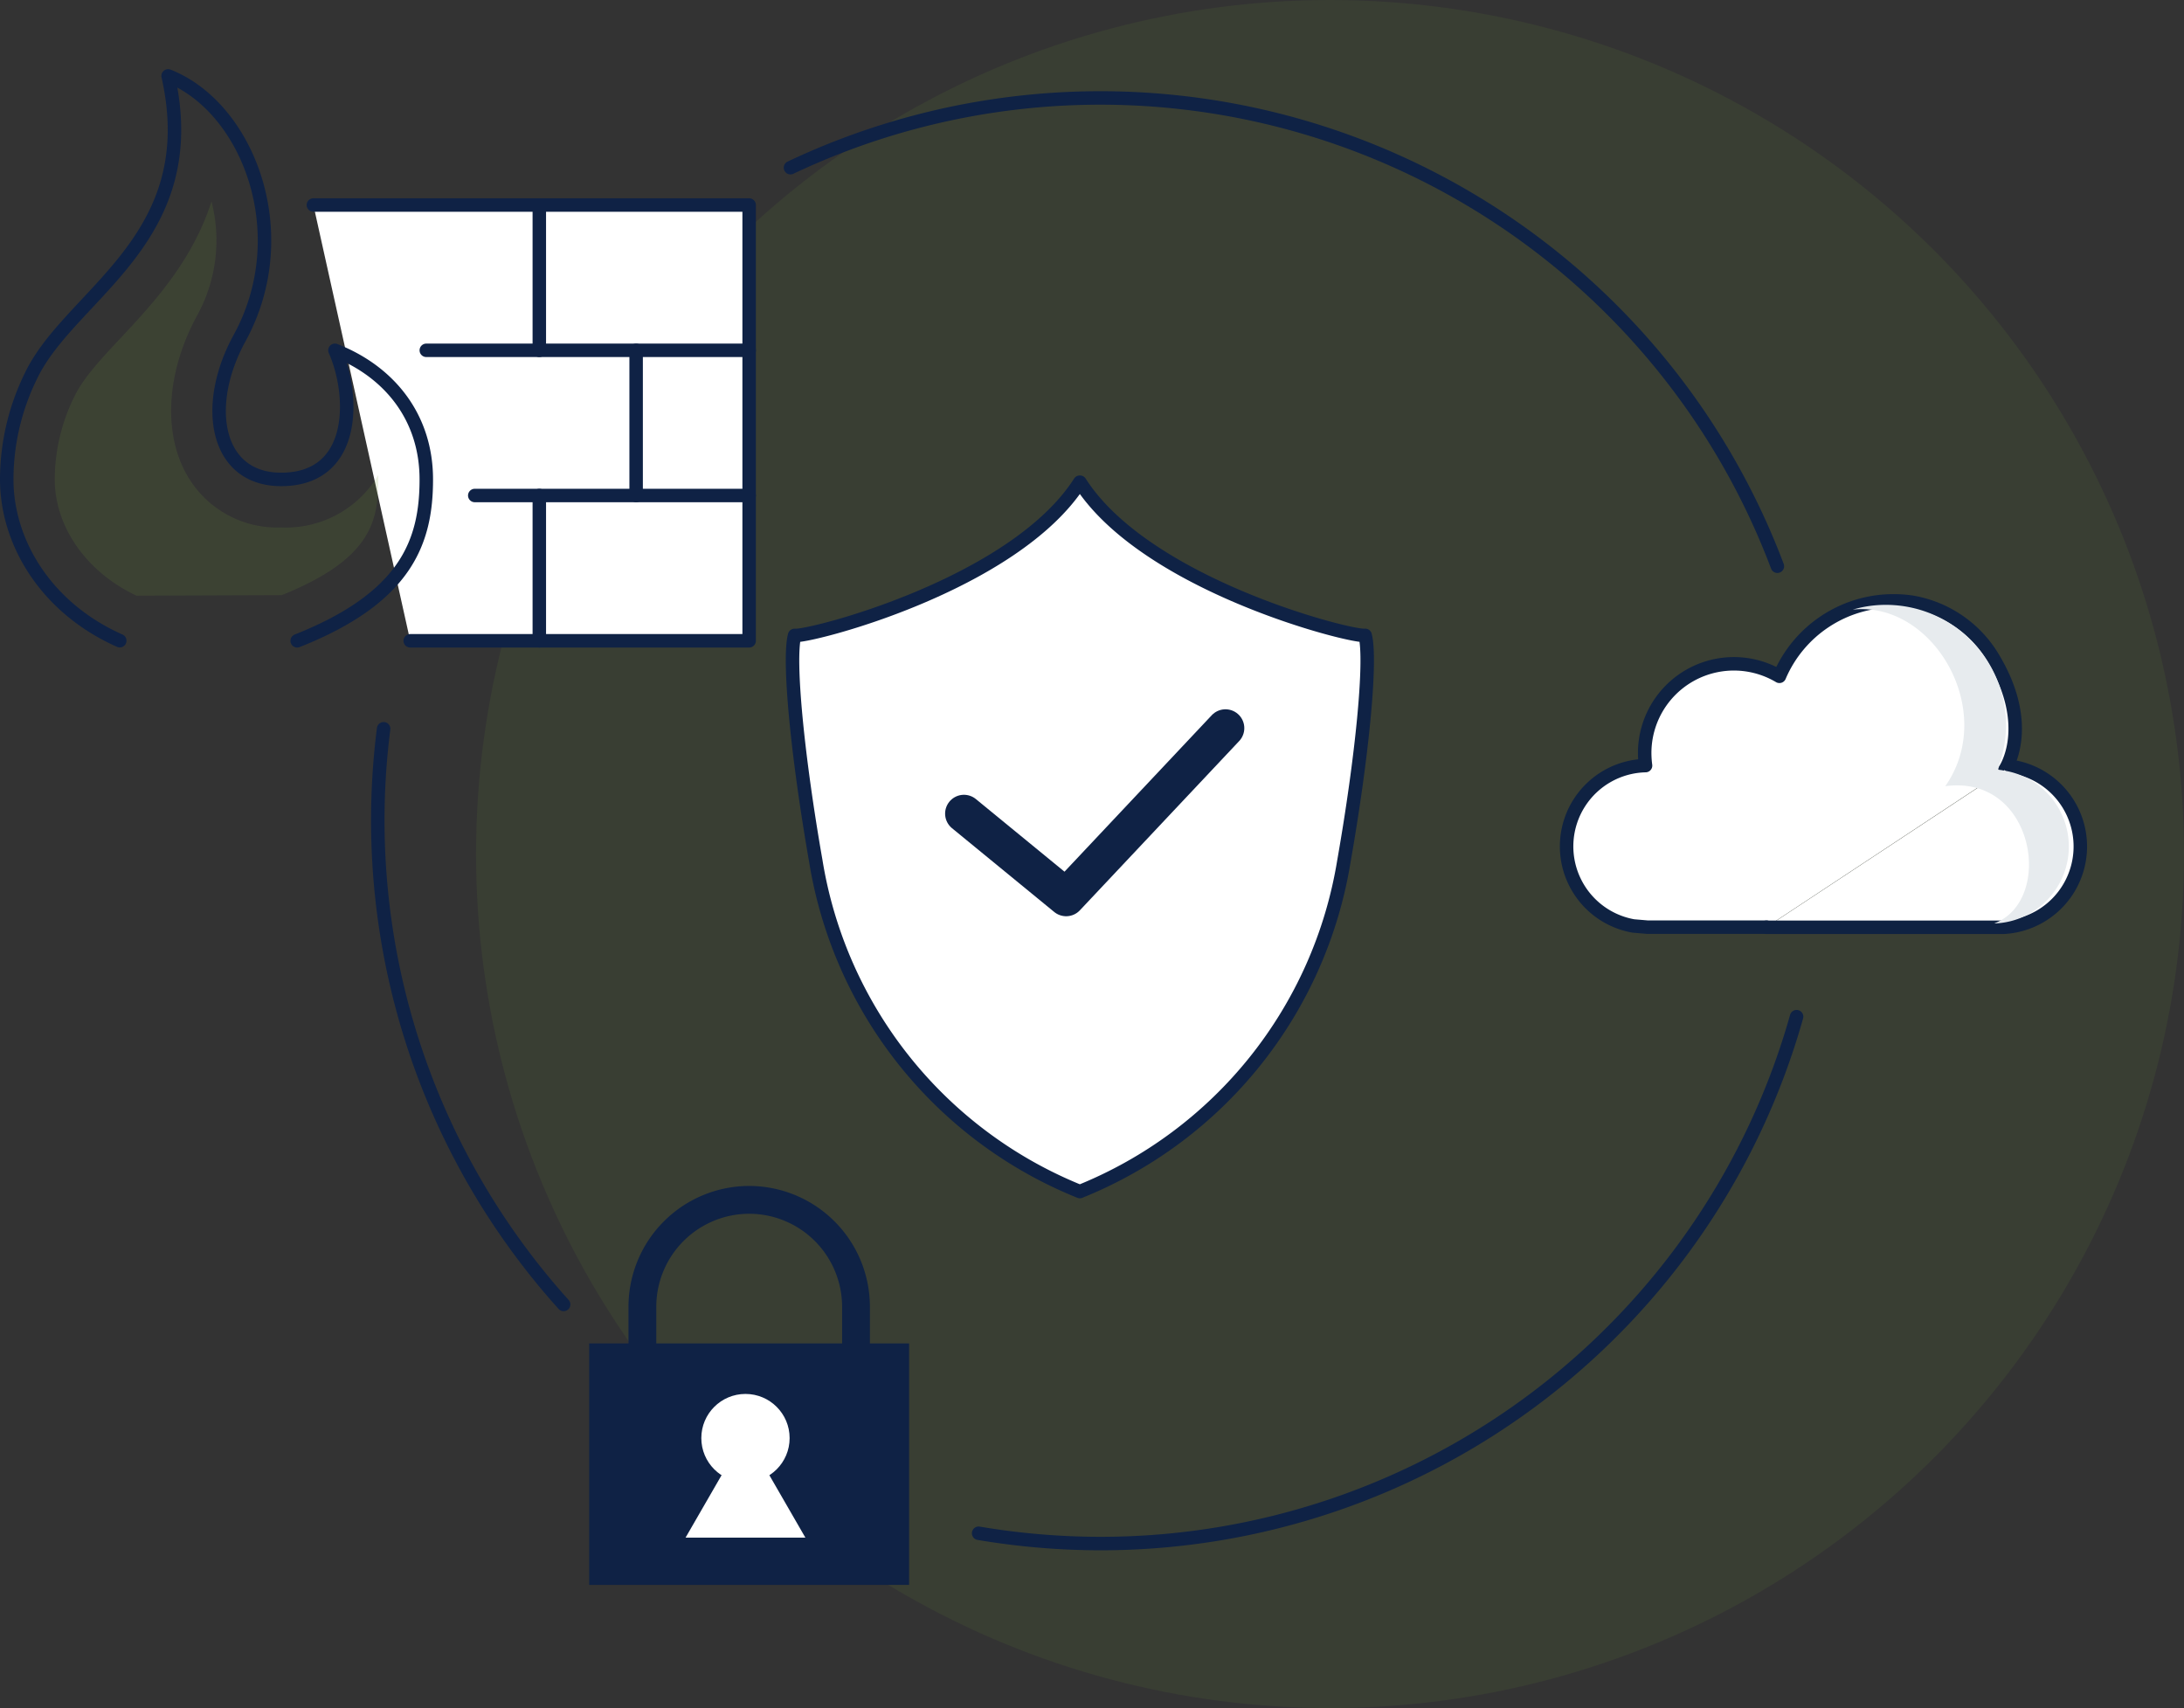
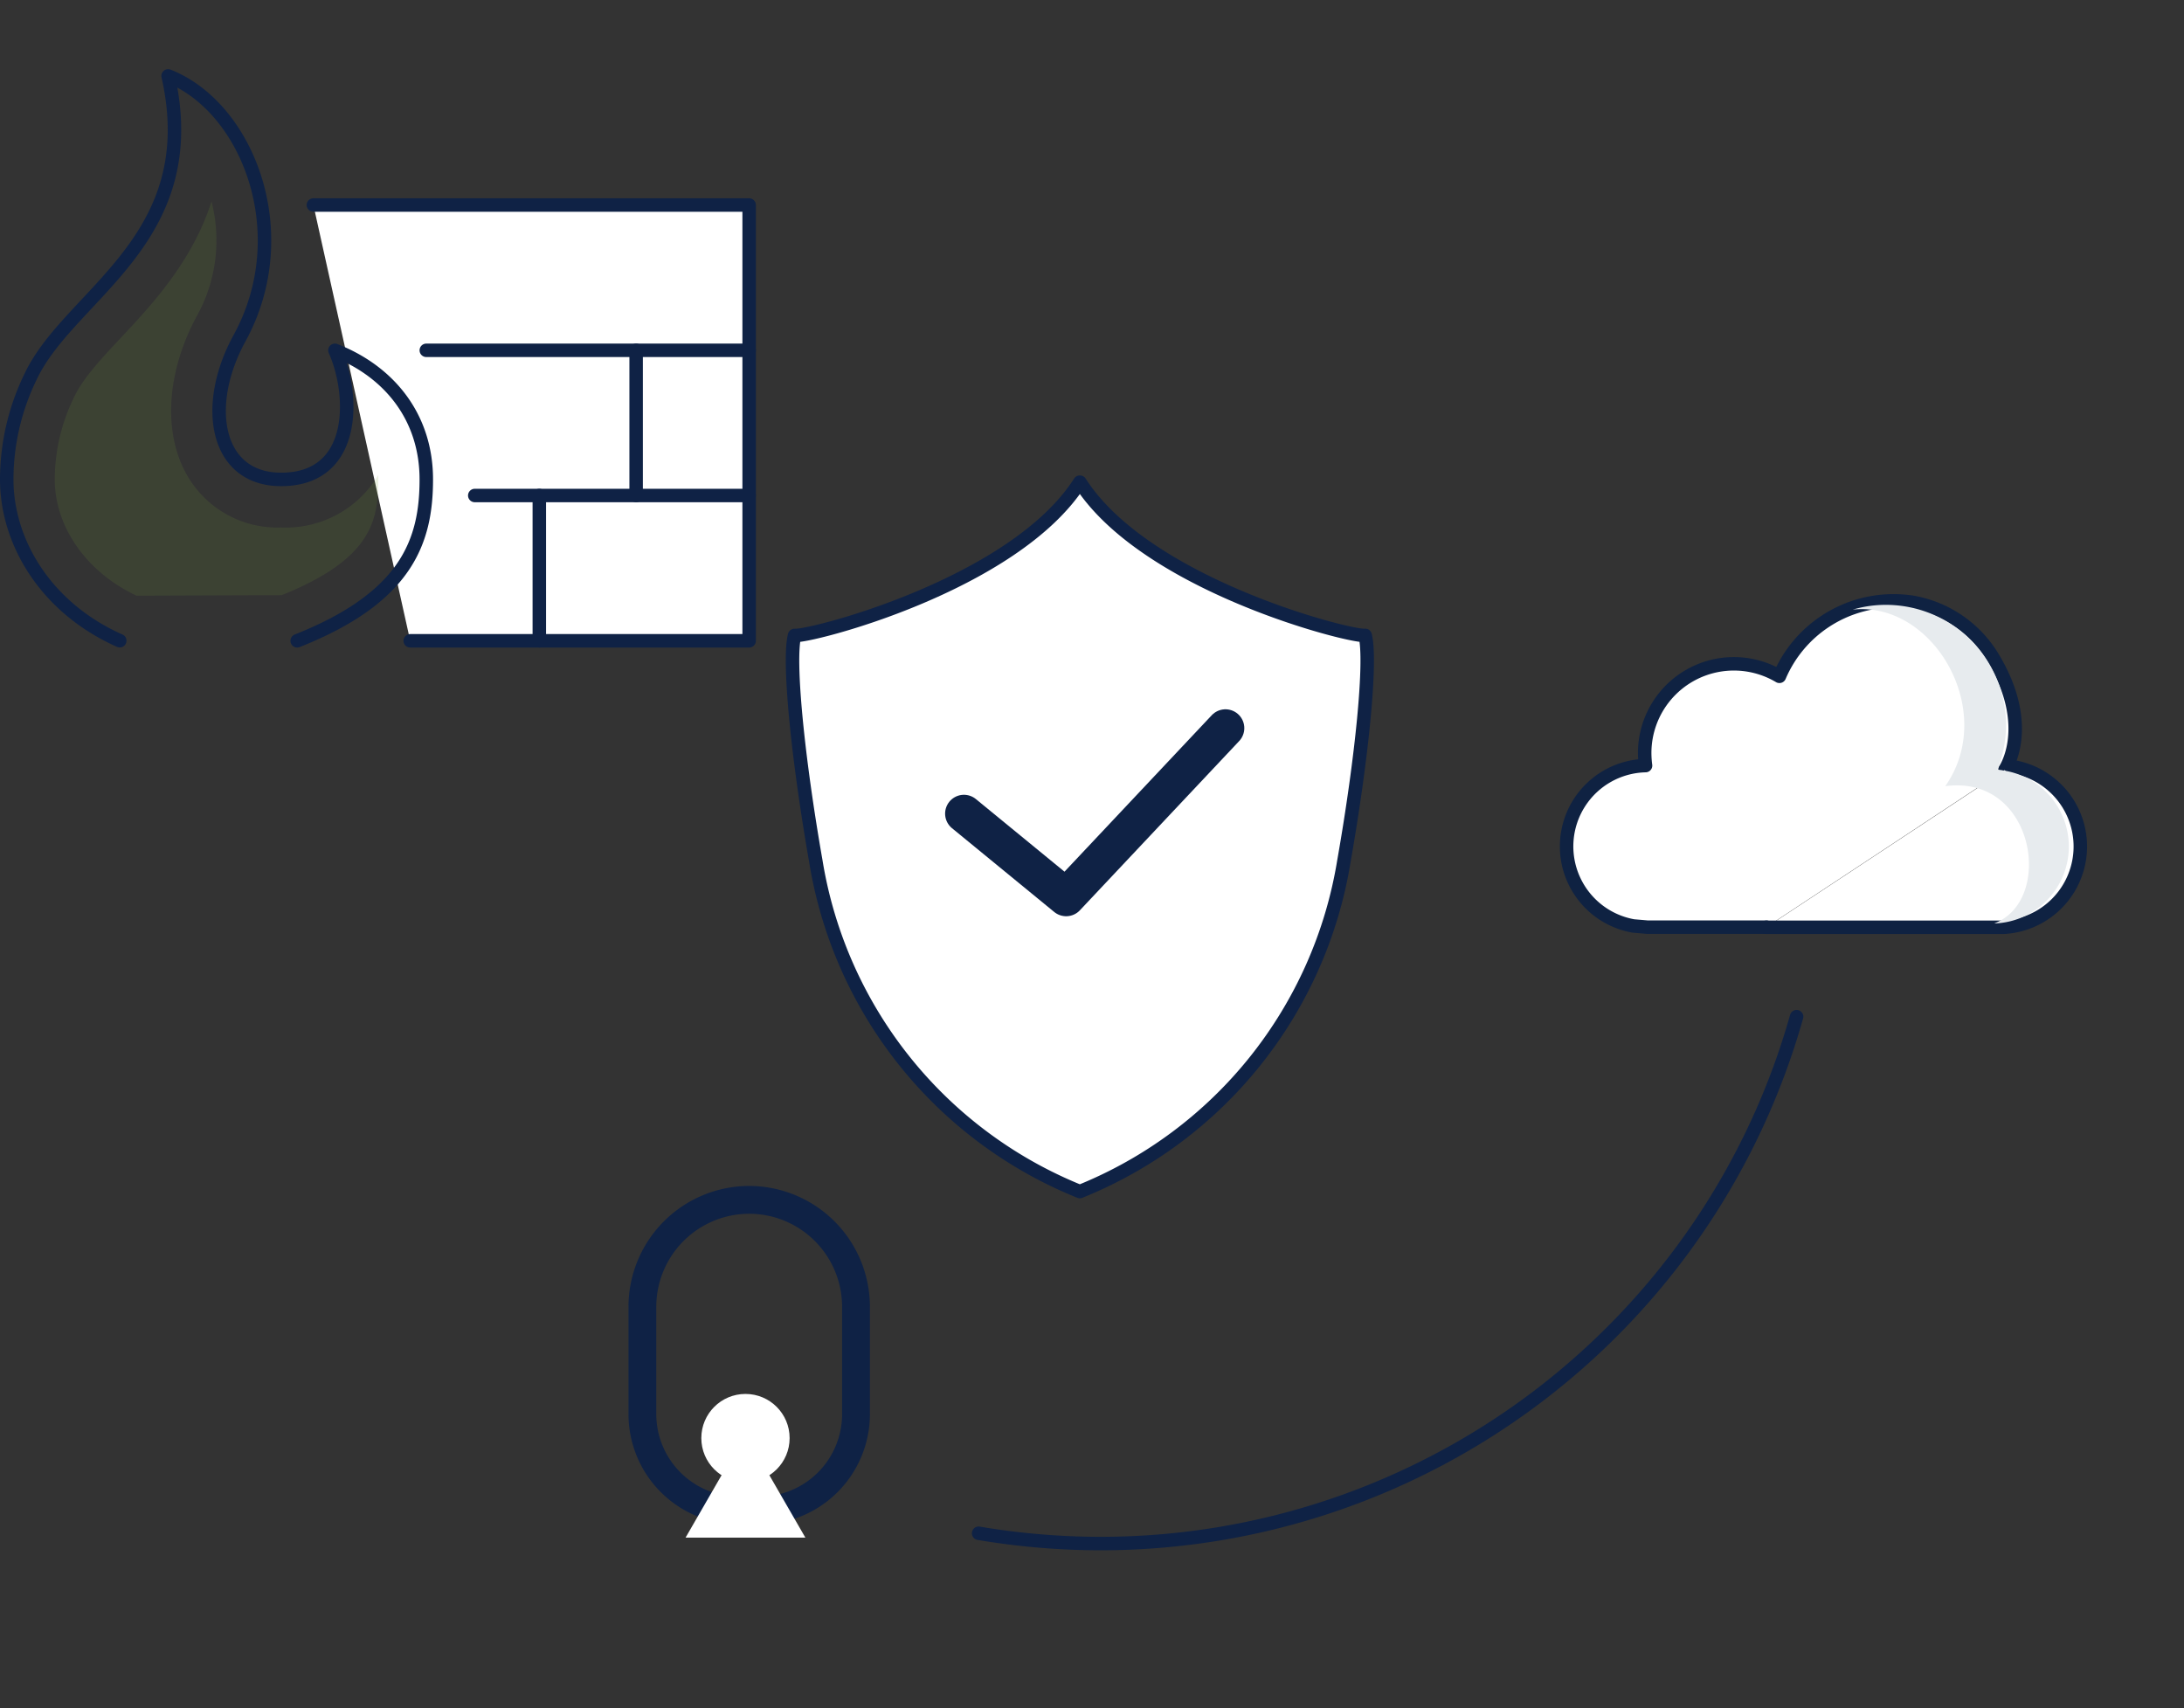
<svg xmlns="http://www.w3.org/2000/svg" height="180" viewBox="0 0 230.171 180" width="230.171">
  <rect x="0" y="0" width="230.171" height="180" fill="#333333" stroke="none" />
-   <circle cx="140.171" cy="90" fill="#709d36" opacity=".103" r="90" />
  <g stroke="#0f2245" stroke-linecap="round" stroke-linejoin="round" stroke-width="1.42">
    <path d="m176.955 87.86a76.205 76.205 0 0 1 -73.339 55.525 77.312 77.312 0 0 1 -12.866-1.085" fill="none" transform="translate(12.387 19.279)" />
-     <path d="m73.32 10.1a76.252 76.252 0 0 1 104.008 42" fill="none" transform="translate(9.989 7.571)" />
-     <path d="m54.668 121.857a76.238 76.238 0 0 1 -18.968-60.667" fill="none" transform="translate(4.73 15.61)" />
    <path d="m29.12 12.67h45.924v45.924h-35.72" fill="#fff" transform="translate(3.908 8.935)" />
    <path d="m78.952 36.917h-34.025" fill="none" />
    <path d="m78.952 52.217h-28.917" fill="none" />
-     <path d="m56.838 21.605v15.312" fill="none" />
    <path d="m67.042 36.917v15.3" fill="none" />
    <path d="m56.838 52.217v15.312" fill="none" />
    <path d="m31.322 60.239c11.535-4.573 13.605-10.488 13.605-17.007s-3.856-11.341-9.627-13.605c2.082 4.675 2.343 13.605-5.676 13.605-6.905 0-8.281-7.77-4.38-14.879 6.056-11.053.868-24.344-7.527-27.643 3.902 17.29-10.329 22.956-14.459 31.624a24.807 24.807 0 0 0 -2.548 10.887c0 6.609 4.107 13.537 11.91 17.007" fill="none" transform="translate(0 7.29)" />
  </g>
  <path d="m13.817 53.9c-5.267-2.45-8.657-7.24-8.657-12.268a19.758 19.758 0 0 1 2.059-8.714c.933-1.968 2.9-4.072 4.994-6.3 3.231-3.458 7.451-7.974 9.465-14.276a16.421 16.421 0 0 1 -1.49 11.967c-3.288 6.006-3.674 12.525-1 17.029a10.938 10.938 0 0 0 9.84 5.358 11.315 11.315 0 0 0 9.92-5.039c.1-.171.216-.33.307-.5v.466c0 4.437-.774 8.418-10.181 12.206l-15.243.057z" fill="#719d37" opacity=".15" transform="translate(.612 8.89)" />
  <path d="m103.792 113.1a45.386 45.386 0 0 0 27.825-34.81c1.945-11.069 2.924-21.216 2.241-23.8-1.411.228-23.1-5.256-30.055-16.142h-.023c-6.95 10.877-28.643 16.372-30.054 16.144-.683 2.582.3 12.718 2.241 23.8a45.365 45.365 0 0 0 27.825 34.81z" fill="#fff" stroke="#0f2245" stroke-linecap="round" stroke-linejoin="round" stroke-width="1.42" transform="translate(10.015 12.468)" />
  <path d="m103.073 105.669a39.518 39.518 0 0 1 -22.024-29.463 166.064 166.064 0 0 1 -2.309-17.985c6.552-1.752 17.086-5.654 24.333-12.081 7.246 6.427 17.792 10.329 24.344 12.081a169.408 169.408 0 0 1 -2.309 17.985 39.723 39.723 0 0 1 -22.035 29.463z" fill="#fff" transform="translate(10.734 13.54)" />
  <path d="m89.39 70.14 10.773 8.828 16.79-17.838" fill="none" stroke="#0f2245" stroke-linecap="round" stroke-linejoin="round" stroke-width="3.97" transform="translate(12.199 15.602)" />
-   <path d="m62.093 141.574h33.718v25.447h-33.718z" fill="#0f2245" />
  <path d="m70.851 104.83a11.273 11.273 0 0 1 11.262 11.262v11.319a10.161 10.161 0 0 1 -10.158 10.158h-2.2a10.161 10.161 0 0 1 -10.155-10.158v-11.319a11.273 11.273 0 0 1 11.262-11.262z" fill="none" stroke="#0f2245" stroke-linejoin="round" stroke-width="2.93" transform="translate(8.101 21.614)" />
  <circle cx="78.565" cy="151.55" fill="#fff" r="4.653" />
  <path d="m69.914 137.443h-6.314l6.314-10.943 6.313 10.943z" fill="#fff" transform="translate(8.651 24.595)" />
  <path d="m191.429 67.12s3.106-4.5-1.251-11.762a12.366 12.366 0 0 0 -8.589-5.881 13.26 13.26 0 0 0 -1.911-.137 13.062 13.062 0 0 0 -12.024 7.952 9.4 9.4 0 0 0 -14.2 8.077 10.185 10.185 0 0 0 .091 1.331 8.516 8.516 0 0 0 -1.285 16.9l1.467.125h12.547" fill="#fff" stroke="#0f2242" stroke-linecap="round" stroke-linejoin="round" stroke-width="1.42" transform="translate(19.879 13.98)" />
  <path d="m163.73 81.631h24.97a8.524 8.524 0 0 0 .739-16.961" fill="#fff" stroke="#0f2242" stroke-linecap="round" stroke-linejoin="round" stroke-width="1.42" transform="translate(22.427 16.089)" />
  <path d="m187.485 67.138-.5-.068.171-.478a12.5 12.5 0 0 0 .728-4.232 12.666 12.666 0 0 0 -12.65-12.65 12.363 12.363 0 0 0 -3.5.5c8.543-.91 15.266 10.739 9.749 18.611 9.442-1.285 11.535 12.058 5.165 14.458h.137a8.107 8.107 0 0 0 .705-16.131z" fill="#e7ebee" transform="translate(23.527 14.031)" />
</svg>